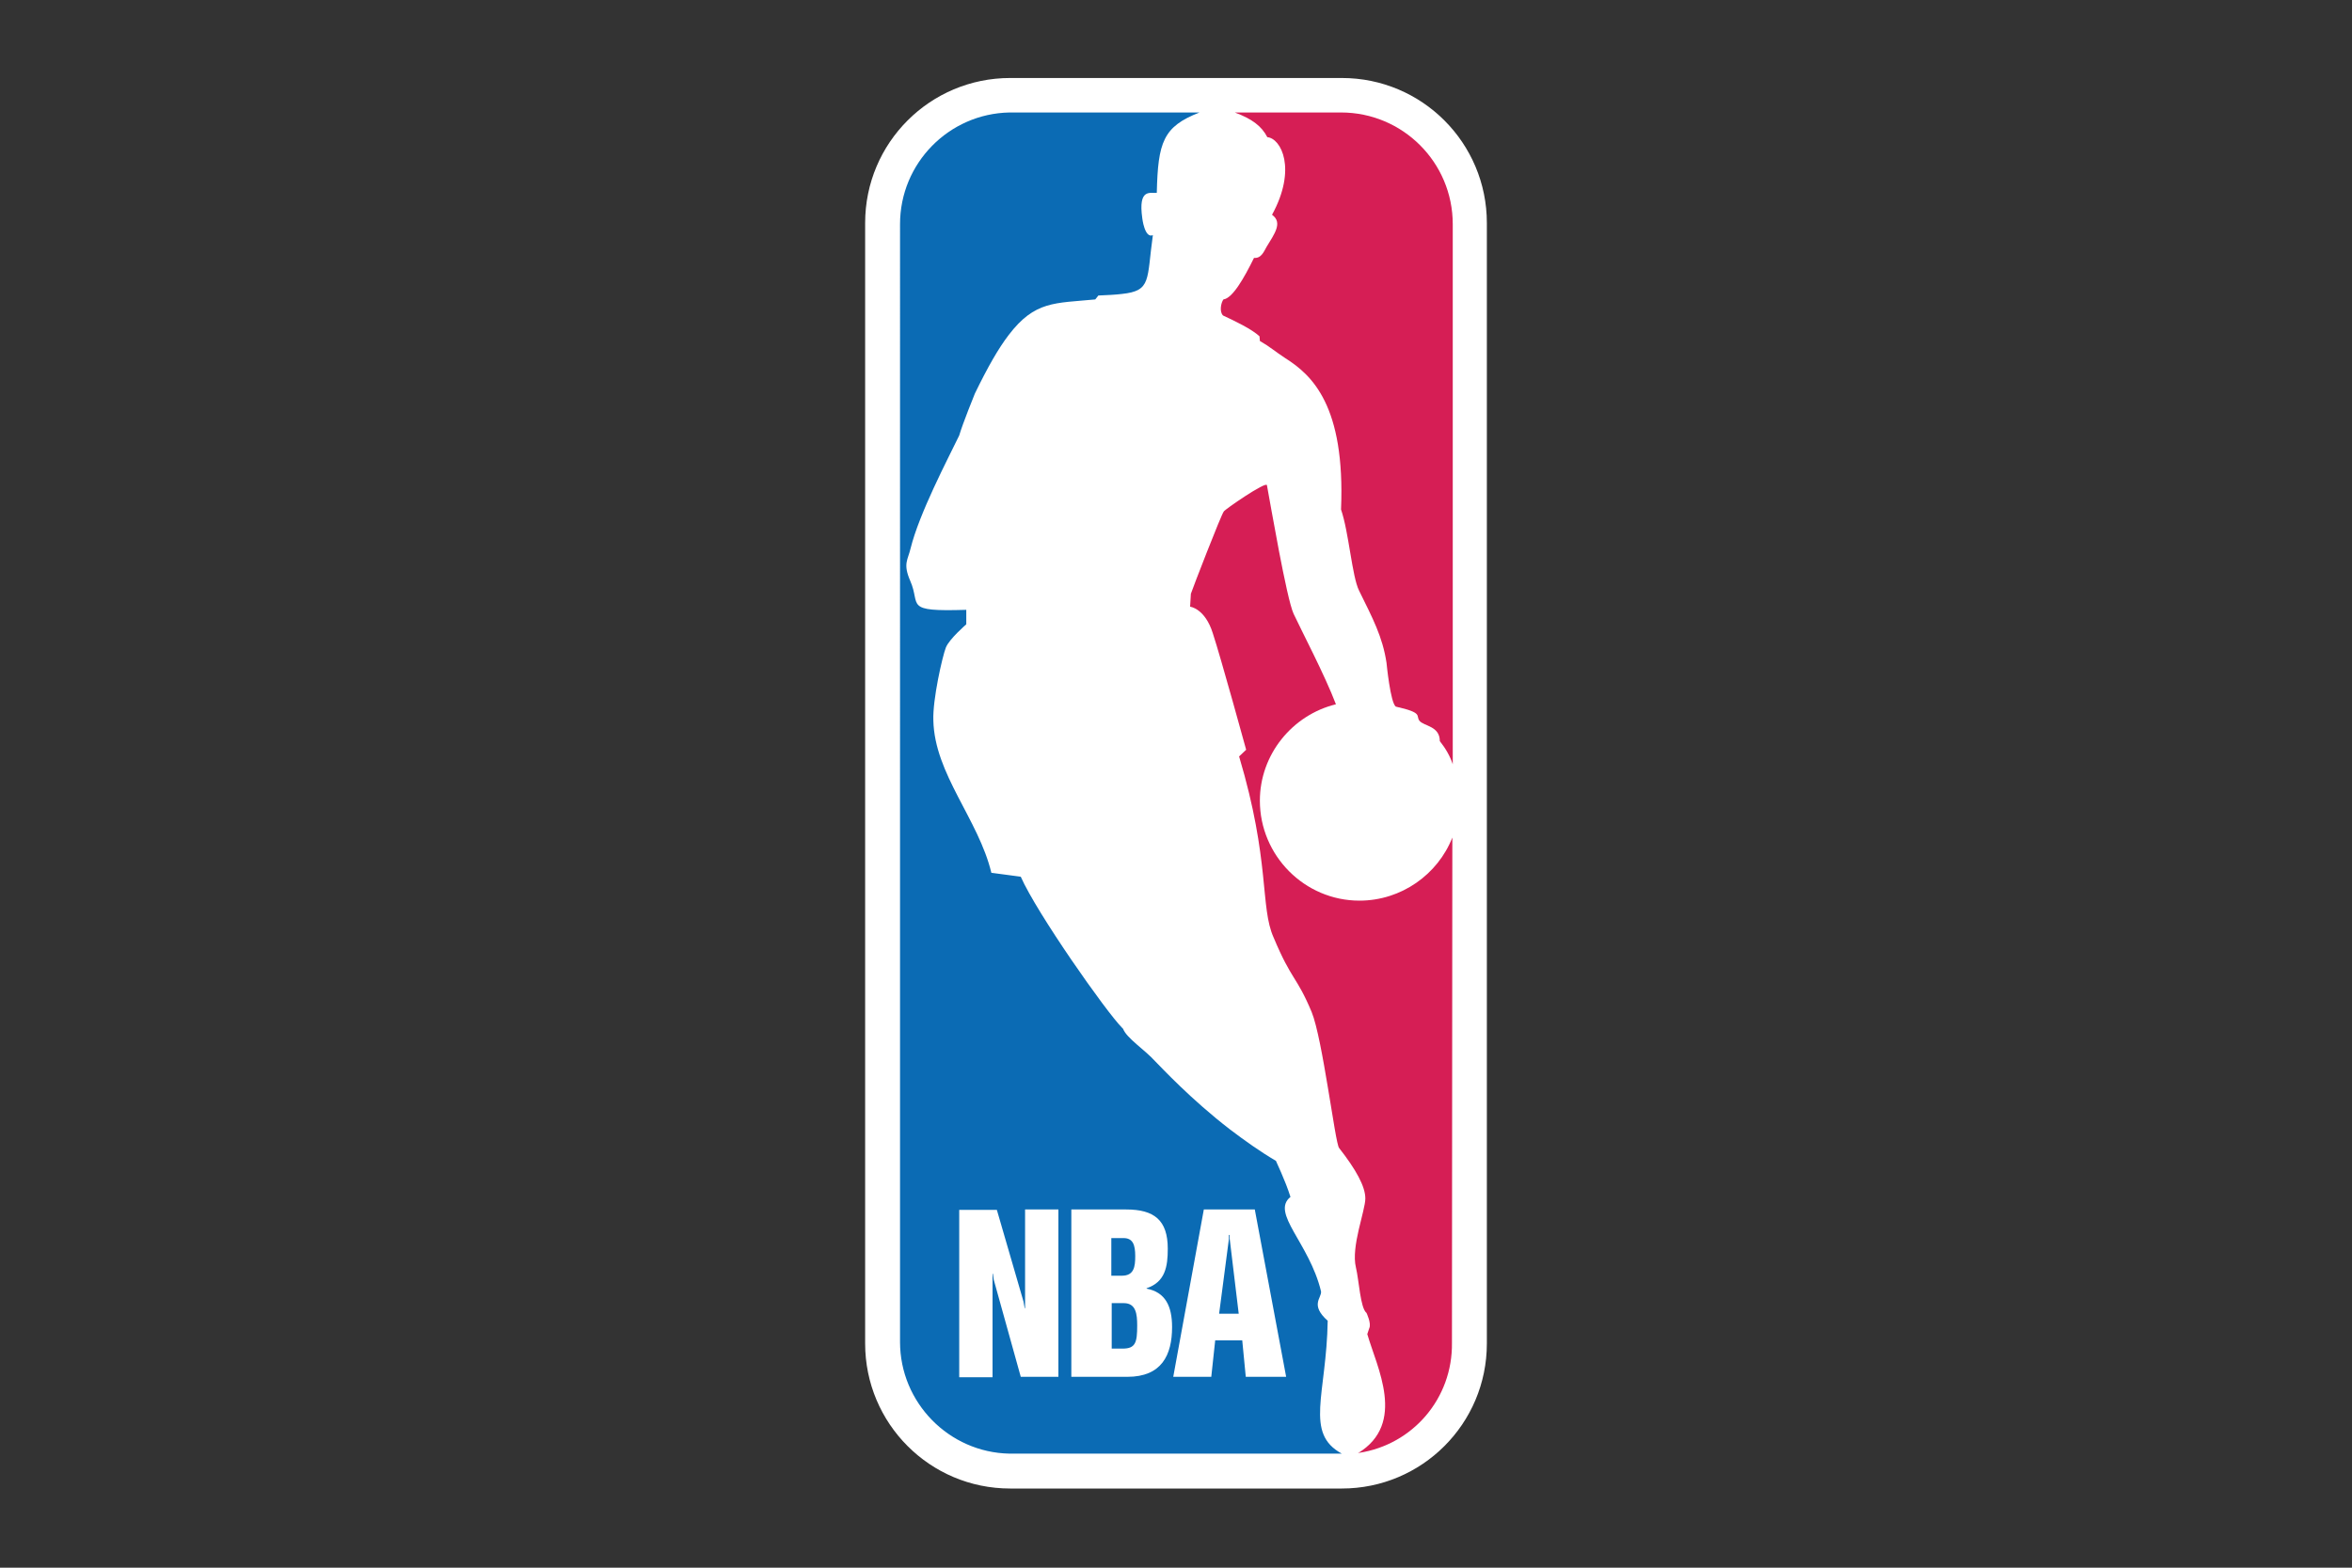
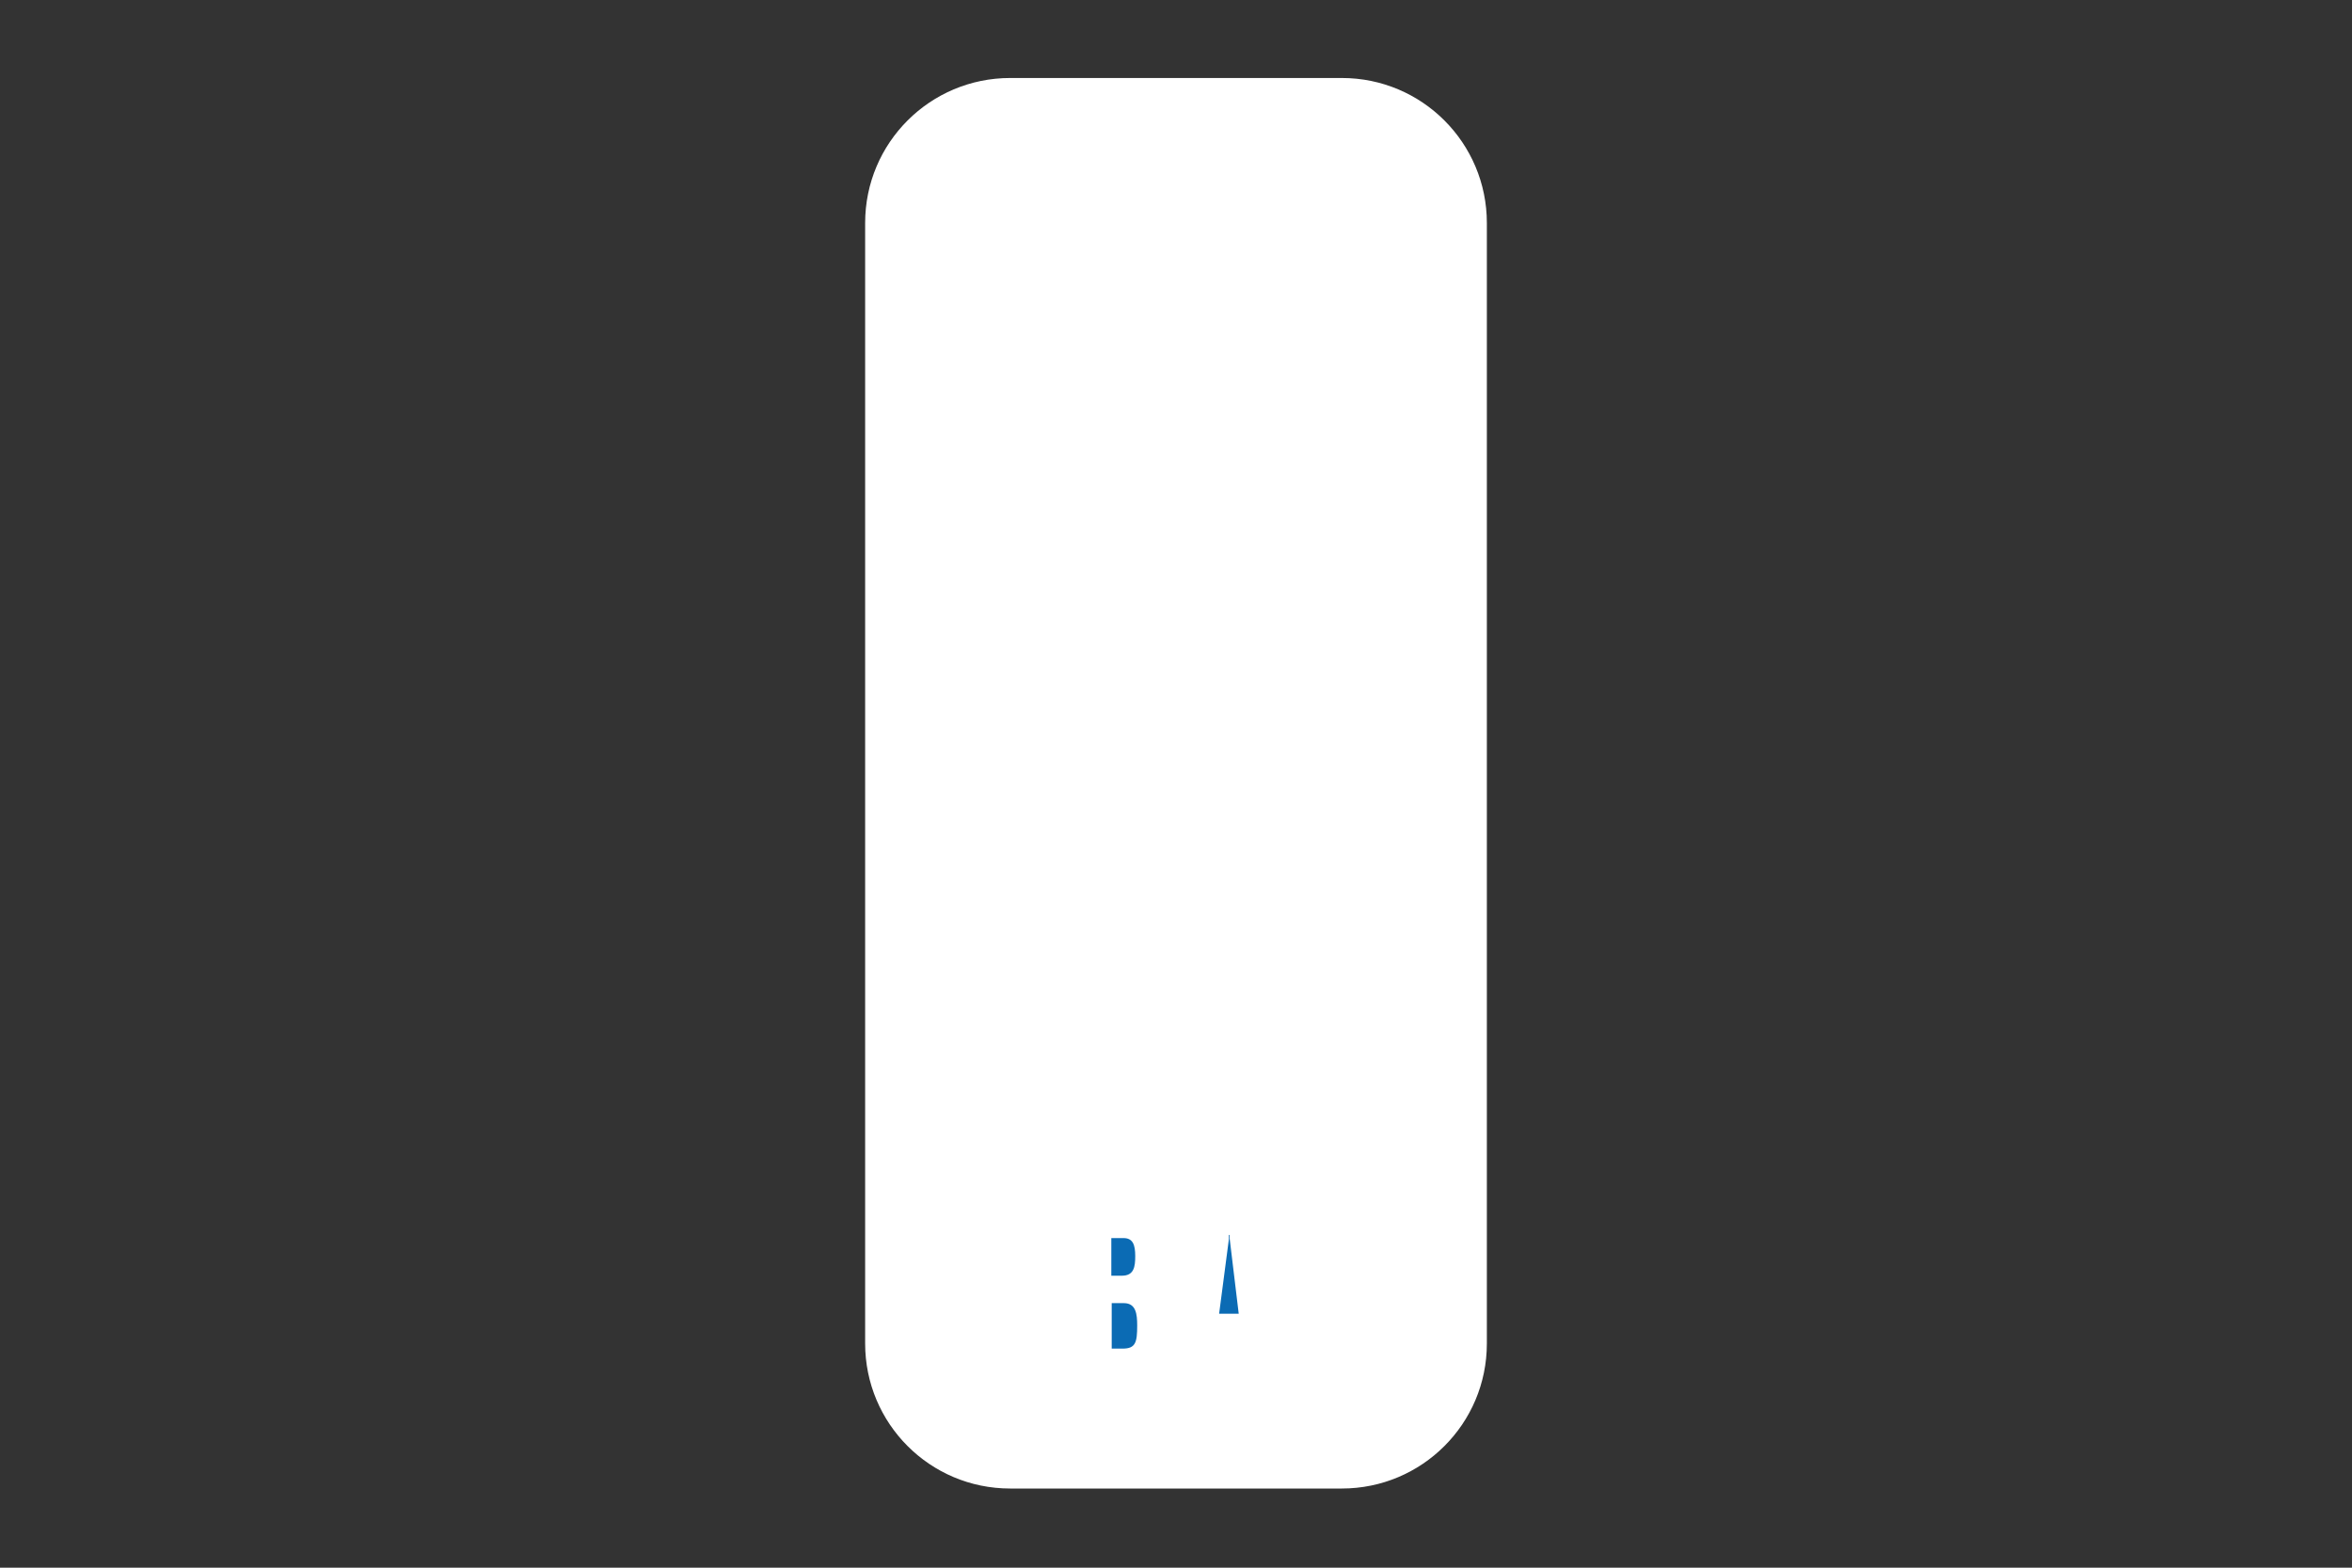
<svg xmlns="http://www.w3.org/2000/svg" version="1.1" id="Layer_1" x="0px" y="0px" viewBox="0 0 600 400" style="enable-background:new 0 0 600 400;" xml:space="preserve">
  <rect x="0" y="0" width="600" height="400" fill="#333333" stroke="none" />
  <style type="text/css">
	.st0{fill:#FFFFFF;}
	.st1{fill:#D61E55;}
	.st2{fill:#0B6BB4;}
</style>
  <path class="st0" d="M257.7,19.9h84.6c20.5,0,37,16.6,37,37v285.9c0,20.5-16.6,37-37,37h-84.6c-20.5,0-37-16.6-37-37V56.9  C220.7,36.4,237.3,19.9,257.7,19.9z" />
-   <path class="st1" d="M321.3,85.8l0.1,1.2c2.6,1.5,3.9,2.7,6.5,4.4c6.8,4.3,15.3,12.1,14.2,38.6c2,5.8,2.8,17.1,4.6,20.7  c3.5,7.1,6,11.8,7,18.4c0,0,1,10.4,2.4,11.2c7.1,1.6,5,2.3,6,3.6c1.1,1.4,5.2,1.3,5.2,5.2c1.5,1.9,2.6,3.8,3.3,5.9V57.2  c0-15.8-12.8-28.5-28.5-28.5H315c4.3,1.6,6.8,3.4,8.3,6.3c3.5,0.3,7.6,8.1,1.2,19.8c2.8,2,0.6,4.9-1.4,8.2c-0.6,1-1.3,3-3.2,2.8  c-2.6,5.3-5.5,10.3-7.8,10.6c-0.6,0.8-1.1,3.1-0.1,4.1C315.2,82,319.2,83.9,321.3,85.8z" />
-   <path class="st1" d="M346.7,370.7l-0.3,0.1c12.5-7.6,4.8-22,2.4-30.4l0.5-1.5c0.6-1.2-0.7-3.9-0.7-3.9c-1.6-1.3-1.9-8.3-2.7-11.6  c-1.3-5.3,2.4-14.5,2.4-17.6c0-3.1-2.4-7.4-6.7-12.9c-1-1.2-4.2-27.9-7-34.7c-3.9-9.3-5-7.8-9.7-19c-3.5-7.8-0.8-19.4-8.8-46.2  l1.8-1.7c0,0-6.4-23.3-8.5-29.7c-2-6.4-5.8-6.8-5.8-6.8l0.2-3.3c0.3-1,7.8-20.4,8.4-21c0.1-0.4,10.8-7.8,11-6.7  c0.9,4.8,5,28.9,6.8,32.8c1.8,3.9,8,15.7,10.8,23.1c-11.1,2.7-19.4,12.8-19.4,24.6c0,14,11.4,25.5,25.4,25.5  c10.7,0,20-6.7,23.7-16.1l-0.1,128.9C370.6,356.8,360.4,368.6,346.7,370.7z" />
-   <path class="st2" d="M306,28.7c-9.3,3.6-10.6,7.6-10.9,20.5c-1.6,0.2-4.8-1.3-3.7,6.5c0,0,0.6,5.2,2.7,4.3  c-1.6,11.4-0.3,14.2-7.9,15c-1.6,0.2-3.6,0.3-6,0.4l-0.8,1c-10.3,1-15.4,0.3-22.1,9.1c-2.6,3.4-5.3,8.1-8.6,14.9c0,0-3.1,7.6-4,10.7  c-3,6.2-10.2,19.9-12.4,28.8c-0.7,3-2,3.9-0.1,8.3c2.8,6.3-1.9,7.9,14.3,7.4v3.7c0,0-4.3,3.7-5.2,5.9c-0.9,2.3-3.4,13.3-3.2,18.6  c0.3,13.7,11.5,25.2,14.8,38.9l7.5,1c4.1,9.3,21.8,34.5,25.9,38.6c0.1,0.1,0.1,0.1,0.2,0.2c0.9,2.4,5.5,5.3,8.2,8.3  c1.6,1.6,9.1,9.7,19.1,17.4c3.7,2.8,7.6,5.6,11.7,8c-0.1-0.1,2.4,5,3.7,9.2c-5.1,4.1,4.8,11.7,7.8,24.1c0.2,1.7-2.9,3.4,1.7,7.5  c-0.3,18.8-6,28.7,3.6,33.9h-84.8c-15.4-0.3-27.9-13-27.9-28.5V57.2c0-15.6,12.5-28.2,27.9-28.5H306z" />
  <path class="st0" d="M260.4,351.3h9.6v-42.7h-8.5v25.2h-0.1l-0.3-1.7l-6.8-23.4h-9.6v42.7h8.5v-26.4h0.1l0.2,1.5L260.4,351.3z" />
  <path class="st0" d="M273.3,351.3v-42.7h14c7.1,0,10.6,2.7,10.6,10c0,4.5-0.6,8.5-5.4,10.1v0.1c4.8,0.9,6.5,4.5,6.5,9.8  c0,7.2-2.7,12.7-11.4,12.7L273.3,351.3L273.3,351.3z" />
  <path class="st2" d="M283.5,325.5v-9.6h3.1c2.4,0,3,1.7,3,4.6c0,2.7-0.3,5-3.4,5L283.5,325.5L283.5,325.5z" />
  <path class="st2" d="M286.4,344.1c3.3,0,3.7-1.6,3.7-5.9c0-2.9-0.3-5.7-3.4-5.7h-3.1v11.6H286.4z" />
-   <path class="st0" d="M320.1,308.6l8,42.7h-10.3v0l-0.9-9.3H310l-1,9.3h-9.7l7.8-42.7L320.1,308.6z" />
  <path class="st2" d="M313.7,315.1v1l2.3,19.1H311l2.5-19.1v-1H313.7z" />
</svg>